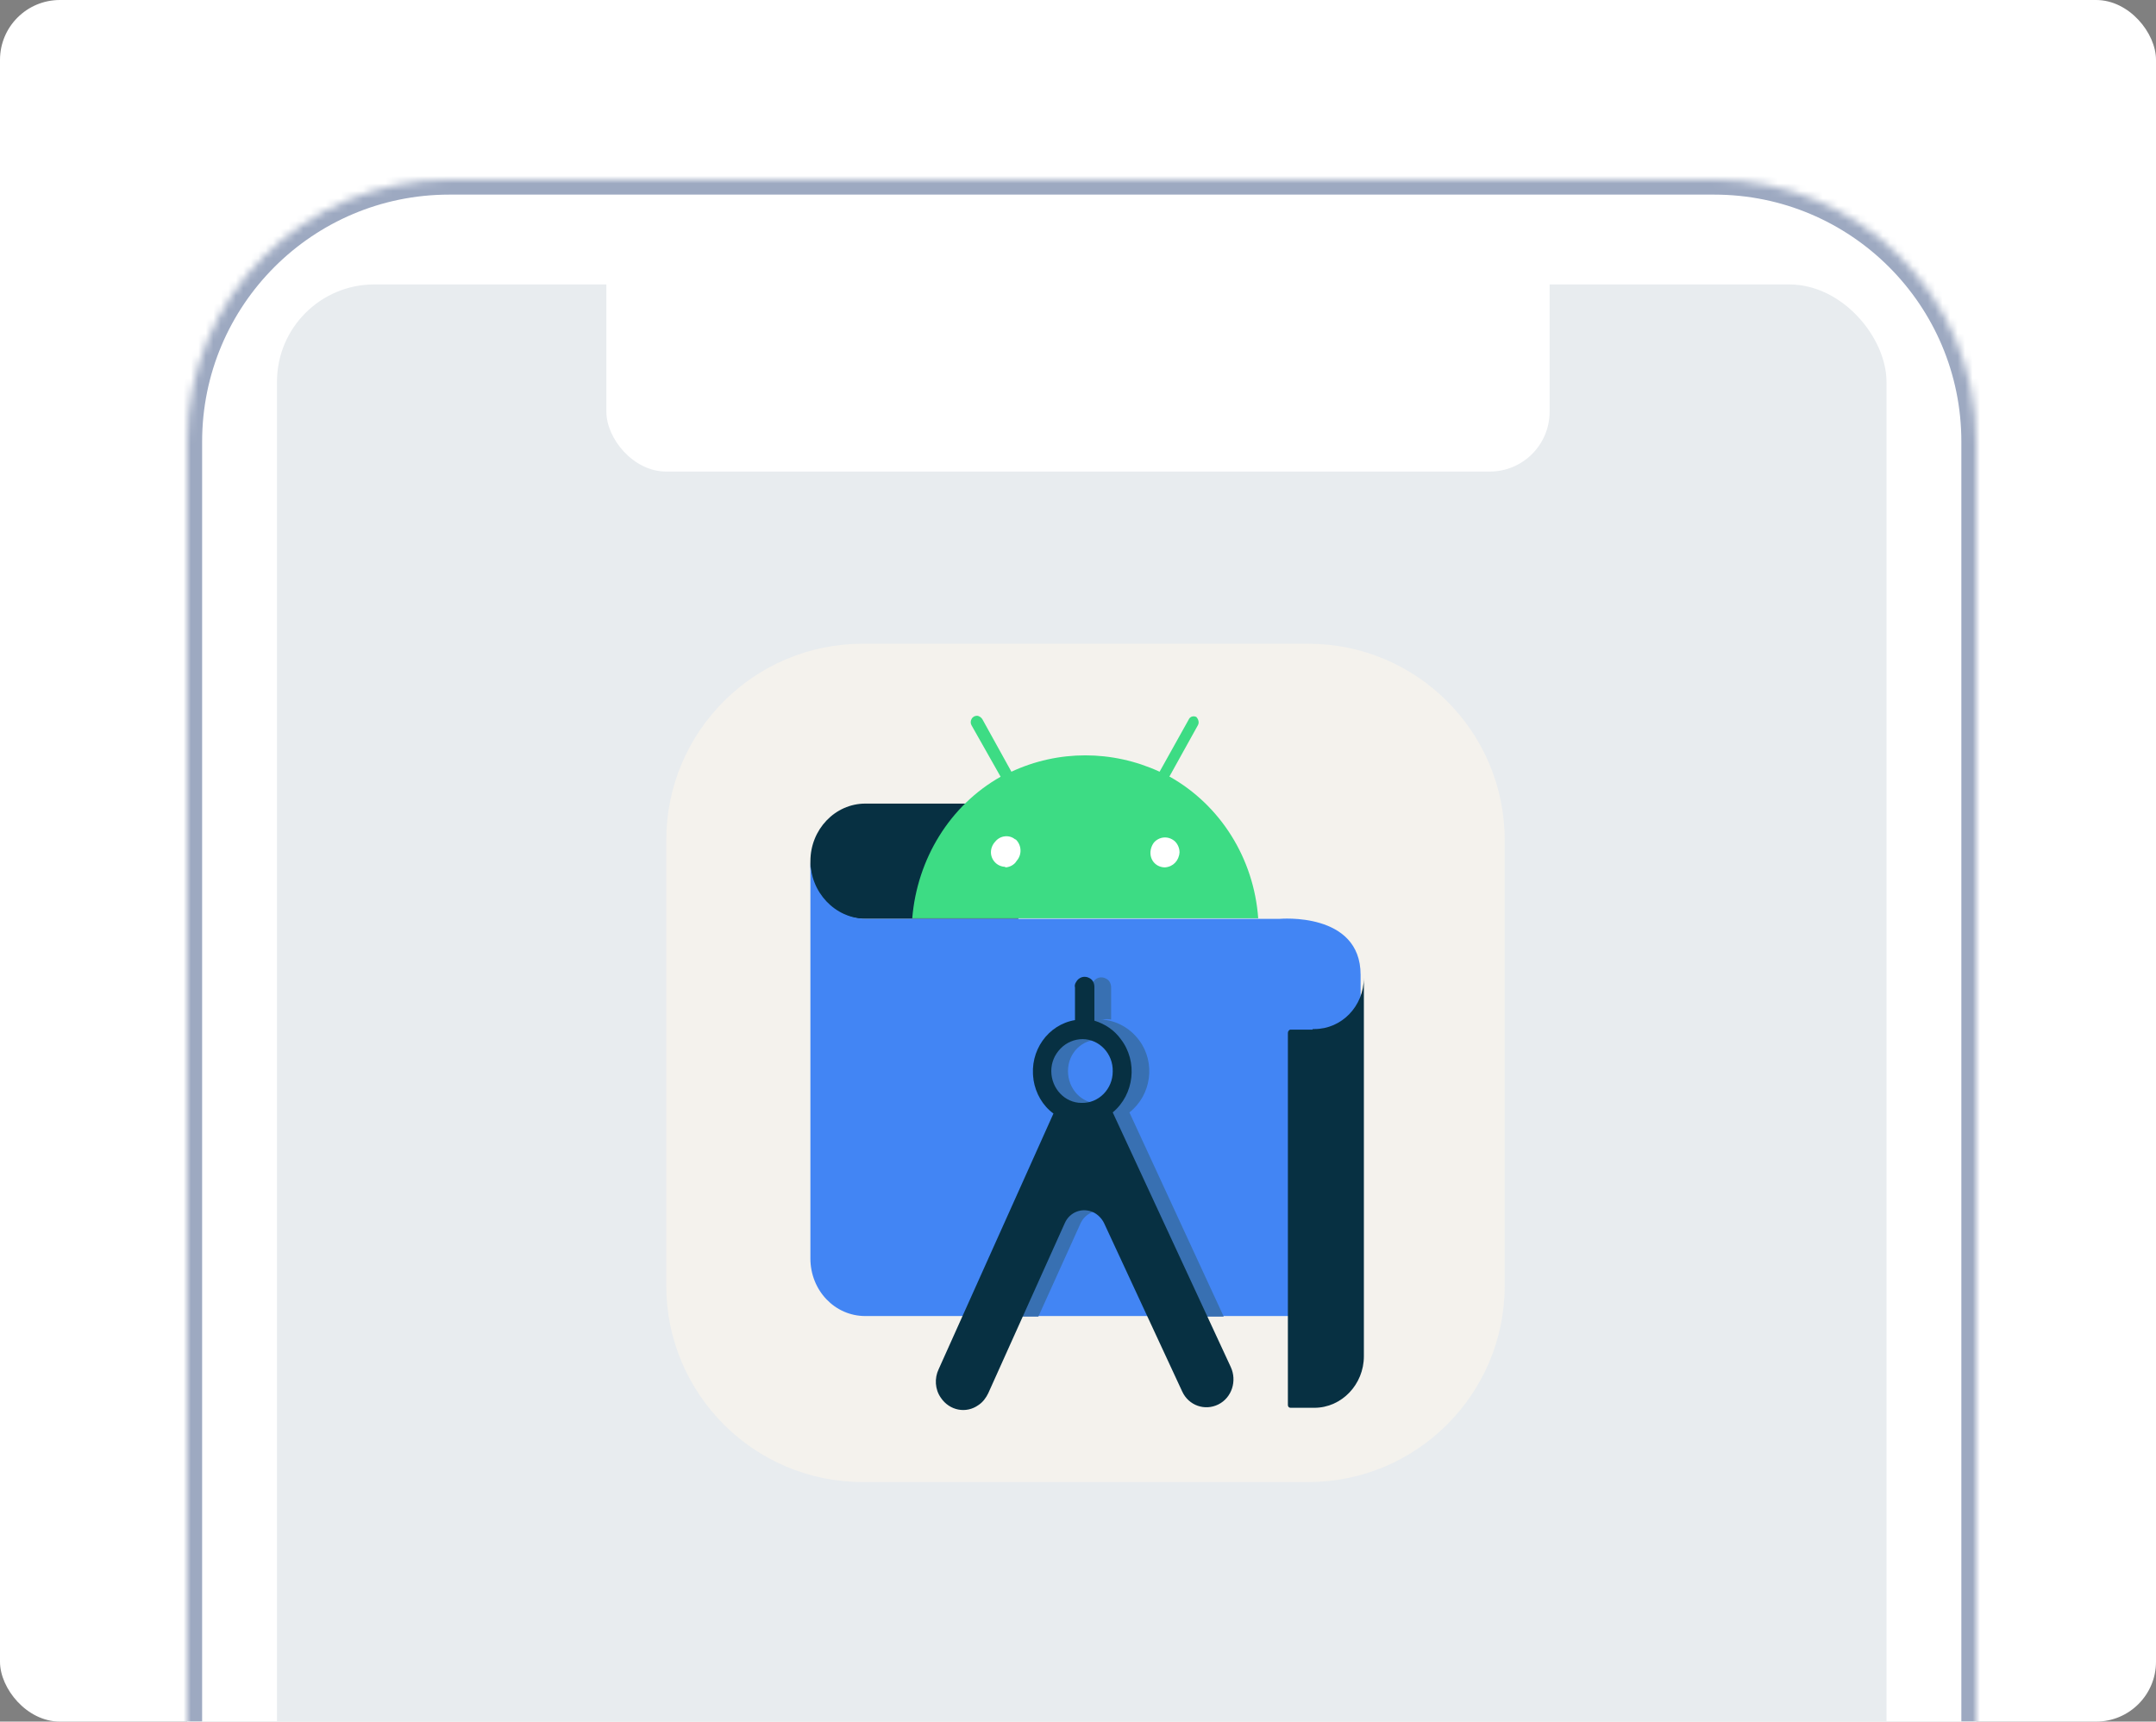
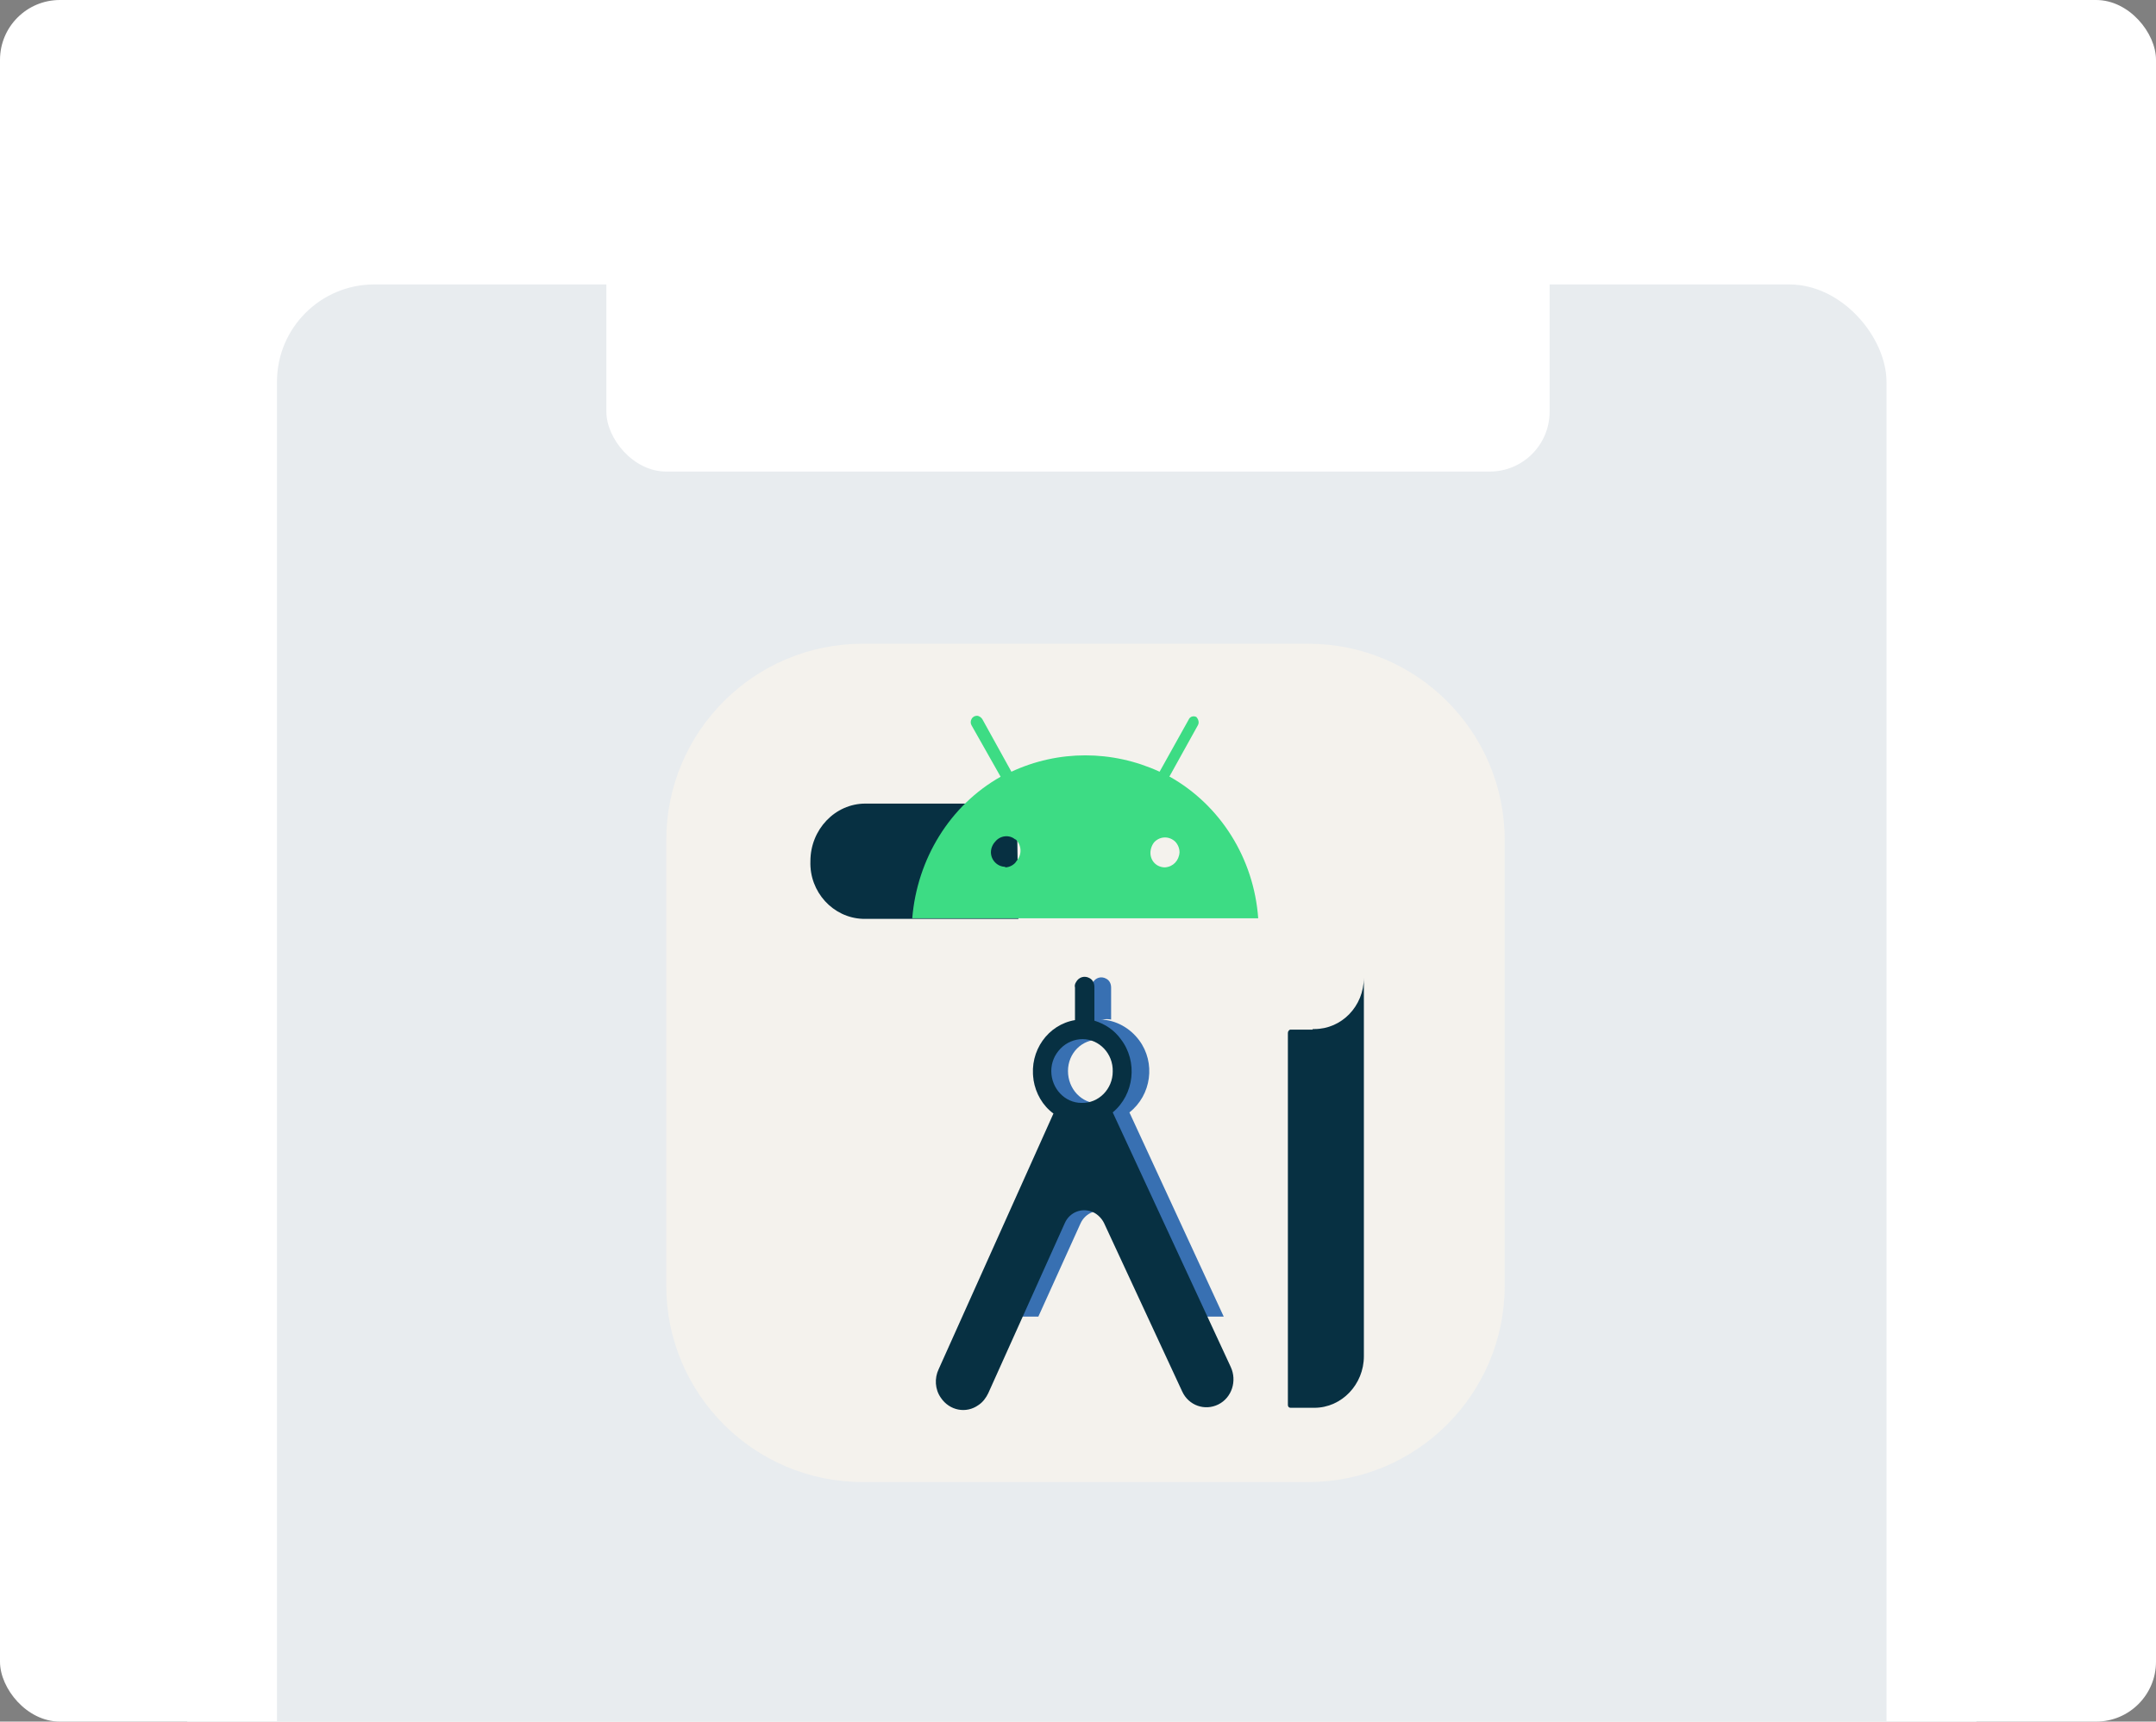
<svg xmlns="http://www.w3.org/2000/svg" width="288" height="230" viewBox="0 0 288 230" fill="none">
  <rect x="0" y="0" width="288" height="230" fill="#808080" stroke="none" />
  <g clip-path="url(#clip0_269_16721)">
    <rect width="288" height="230" rx="8" fill="white" />
    <mask id="path-2-inside-1_269_16721" fill="white">
      <path d="M25 59C25 39.67 40.67 24 60 24H229C248.33 24 264 39.67 264 59V268C264 287.33 248.33 303 229 303H60C40.67 303 25 287.33 25 268V59Z" />
    </mask>
-     <path d="M25 59C25 39.67 40.67 24 60 24H229C248.33 24 264 39.67 264 59V268C264 287.33 248.33 303 229 303H60C40.67 303 25 287.33 25 268V59Z" fill="white" />
-     <path d="M23 59C23 38.566 39.566 22 60 22H229C249.435 22 266 38.566 266 59H262C262 40.775 247.225 26 229 26H60C41.775 26 27 40.775 27 59H23ZM264 303H25H264ZM60 303C39.566 303 23 286.435 23 266V59C23 38.566 39.566 22 60 22V26C41.775 26 27 40.775 27 59V268C27 287.33 41.775 303 60 303ZM229 22C249.435 22 266 38.566 266 59V266C266 286.435 249.435 303 229 303C247.225 303 262 287.33 262 268V59C262 40.775 247.225 26 229 26V22Z" fill="#9DA9C1" mask="url(#path-2-inside-1_269_16721)" />
+     <path d="M25 59C25 39.67 40.67 24 60 24H229C248.33 24 264 39.67 264 59V268H60C40.67 303 25 287.33 25 268V59Z" fill="white" />
    <rect x="37" y="38" width="215" height="211" rx="13" fill="#E8ECEF" />
    <rect x="81" y="27" width="126" height="36" rx="8" fill="white" />
    <g clip-path="url(#clip1_269_16721)">
      <path d="M174.75 86H115.25C100.753 86 89 97.752 89 112.25V171.75C89 186.247 100.753 198 115.25 198H174.75C189.247 198 201 186.247 201 171.75V112.25C201 97.752 189.247 86 174.75 86Z" fill="#F4F2ED" />
      <path d="M135.825 107.358H115.595C111.566 107.358 108.255 110.798 108.255 115.057C108.11 119.167 111.277 122.606 115.237 122.755H136.041L135.825 107.358Z" fill="#073042" />
-       <path d="M181.677 175.82H115.594C111.493 175.82 108.254 172.382 108.254 168.122V114.983C108.254 119.242 111.565 122.68 115.594 122.755H170.952C170.952 122.755 181.749 121.784 181.749 130.23V175.82H181.677Z" fill="#4285F4" />
      <path d="M150.868 148.615C153.82 146.298 154.395 141.964 152.166 138.973C150.941 137.329 149.069 136.283 147.053 136.208H147.269C147.65 136.134 148.042 136.134 148.423 136.208V131.948C148.423 131.425 148.206 130.976 147.774 130.753C147.125 130.379 146.334 130.603 145.974 131.276C145.83 131.5 145.758 131.724 145.83 132.023V136.357C142.231 136.955 139.711 140.468 140.286 144.281V144.355C140.575 146.149 141.512 147.793 142.951 148.839L130.785 175.895H138.704L144.318 163.488C144.967 161.993 146.694 161.321 148.206 162.068C148.783 162.367 149.285 162.89 149.573 163.488L155.405 175.895H163.466L150.868 148.615ZM146.766 147.419C144.462 147.419 142.662 145.476 142.662 143.085C142.662 140.692 144.534 138.824 146.837 138.899C147.917 138.899 148.854 139.347 149.645 140.096C151.3 141.739 151.3 144.43 149.717 146.149C148.997 146.896 147.917 147.419 146.766 147.419Z" fill="#3870B2" />
-       <path d="M131.434 111.096H159.795V116.477H131.434V111.096Z" fill="white" />
      <path d="M144.607 138.824C146.838 138.824 148.711 140.768 148.639 143.159C148.639 145.476 146.767 147.419 144.463 147.344C142.232 147.344 140.432 145.402 140.432 143.085C140.432 141.964 140.863 140.917 141.657 140.096C142.448 139.273 143.526 138.824 144.607 138.824ZM146.191 136.357V131.873C146.191 131.35 145.975 130.902 145.543 130.677C144.896 130.303 144.103 130.528 143.742 131.201C143.598 131.425 143.526 131.649 143.598 131.948V136.283C139.999 136.88 137.479 140.394 138.057 144.206V144.281C138.346 146.073 139.28 147.718 140.72 148.764L125.387 182.92C124.812 184.117 124.884 185.611 125.676 186.732C126.826 188.451 129.059 188.899 130.713 187.704C131.29 187.33 131.722 186.732 132.01 186.134L142.232 163.413C142.879 161.918 144.607 161.246 146.119 161.993C146.695 162.292 147.198 162.816 147.486 163.413L157.924 185.91C158.789 187.778 160.947 188.525 162.748 187.628C164.547 186.732 165.267 184.49 164.403 182.621L148.639 148.615C151.518 146.223 152.022 141.814 149.717 138.824C148.855 137.628 147.631 136.806 146.191 136.357Z" fill="#073042" />
      <path d="M155.62 115.879C154.539 115.879 153.676 115.057 153.676 113.936C153.676 113.413 153.891 112.815 154.251 112.441C155.043 111.694 156.196 111.694 156.988 112.441C157.352 112.824 157.558 113.332 157.563 113.861C157.491 114.983 156.699 115.805 155.62 115.879ZM134.312 115.805C133.231 115.805 132.369 114.908 132.369 113.861C132.369 113.338 132.585 112.815 132.943 112.441C133.592 111.62 134.817 111.47 135.608 112.143H135.68C136.471 112.89 136.543 114.16 135.824 114.983L135.608 115.281C135.249 115.655 134.746 115.879 134.24 115.879L134.312 115.805ZM156.196 103.771L160.011 96.895C160.226 96.522 160.082 96.073 159.795 95.775C159.435 95.625 159.076 95.7 158.86 95.999L154.9 103.099C148.566 100.184 141.368 100.184 135.105 103.099L131.218 96.073C131.073 95.849 130.784 95.625 130.496 95.625C130.209 95.625 129.92 95.775 129.776 96.073C129.632 96.298 129.632 96.671 129.776 96.895L133.664 103.771C126.896 107.582 122.506 114.759 121.859 122.68H168.072C167.498 114.684 163.034 107.582 156.267 103.771" fill="#3DDC84" />
      <path d="M175.349 137.555H172.325C172.181 137.628 172.037 137.778 172.037 138.002V187.704C172.037 187.927 172.181 188.077 172.398 188.077H175.565C179.236 188.077 182.187 184.938 182.187 181.201V130.603C182.187 134.415 179.236 137.479 175.565 137.479H175.349V137.555Z" fill="#073042" />
    </g>
  </g>
  <defs>
    <clipPath id="clip0_269_16721">
      <rect width="288" height="230" fill="white" />
    </clipPath>
    <clipPath id="clip1_269_16721">
      <rect width="112" height="112" fill="white" transform="translate(89 86)" />
    </clipPath>
  </defs>
</svg>